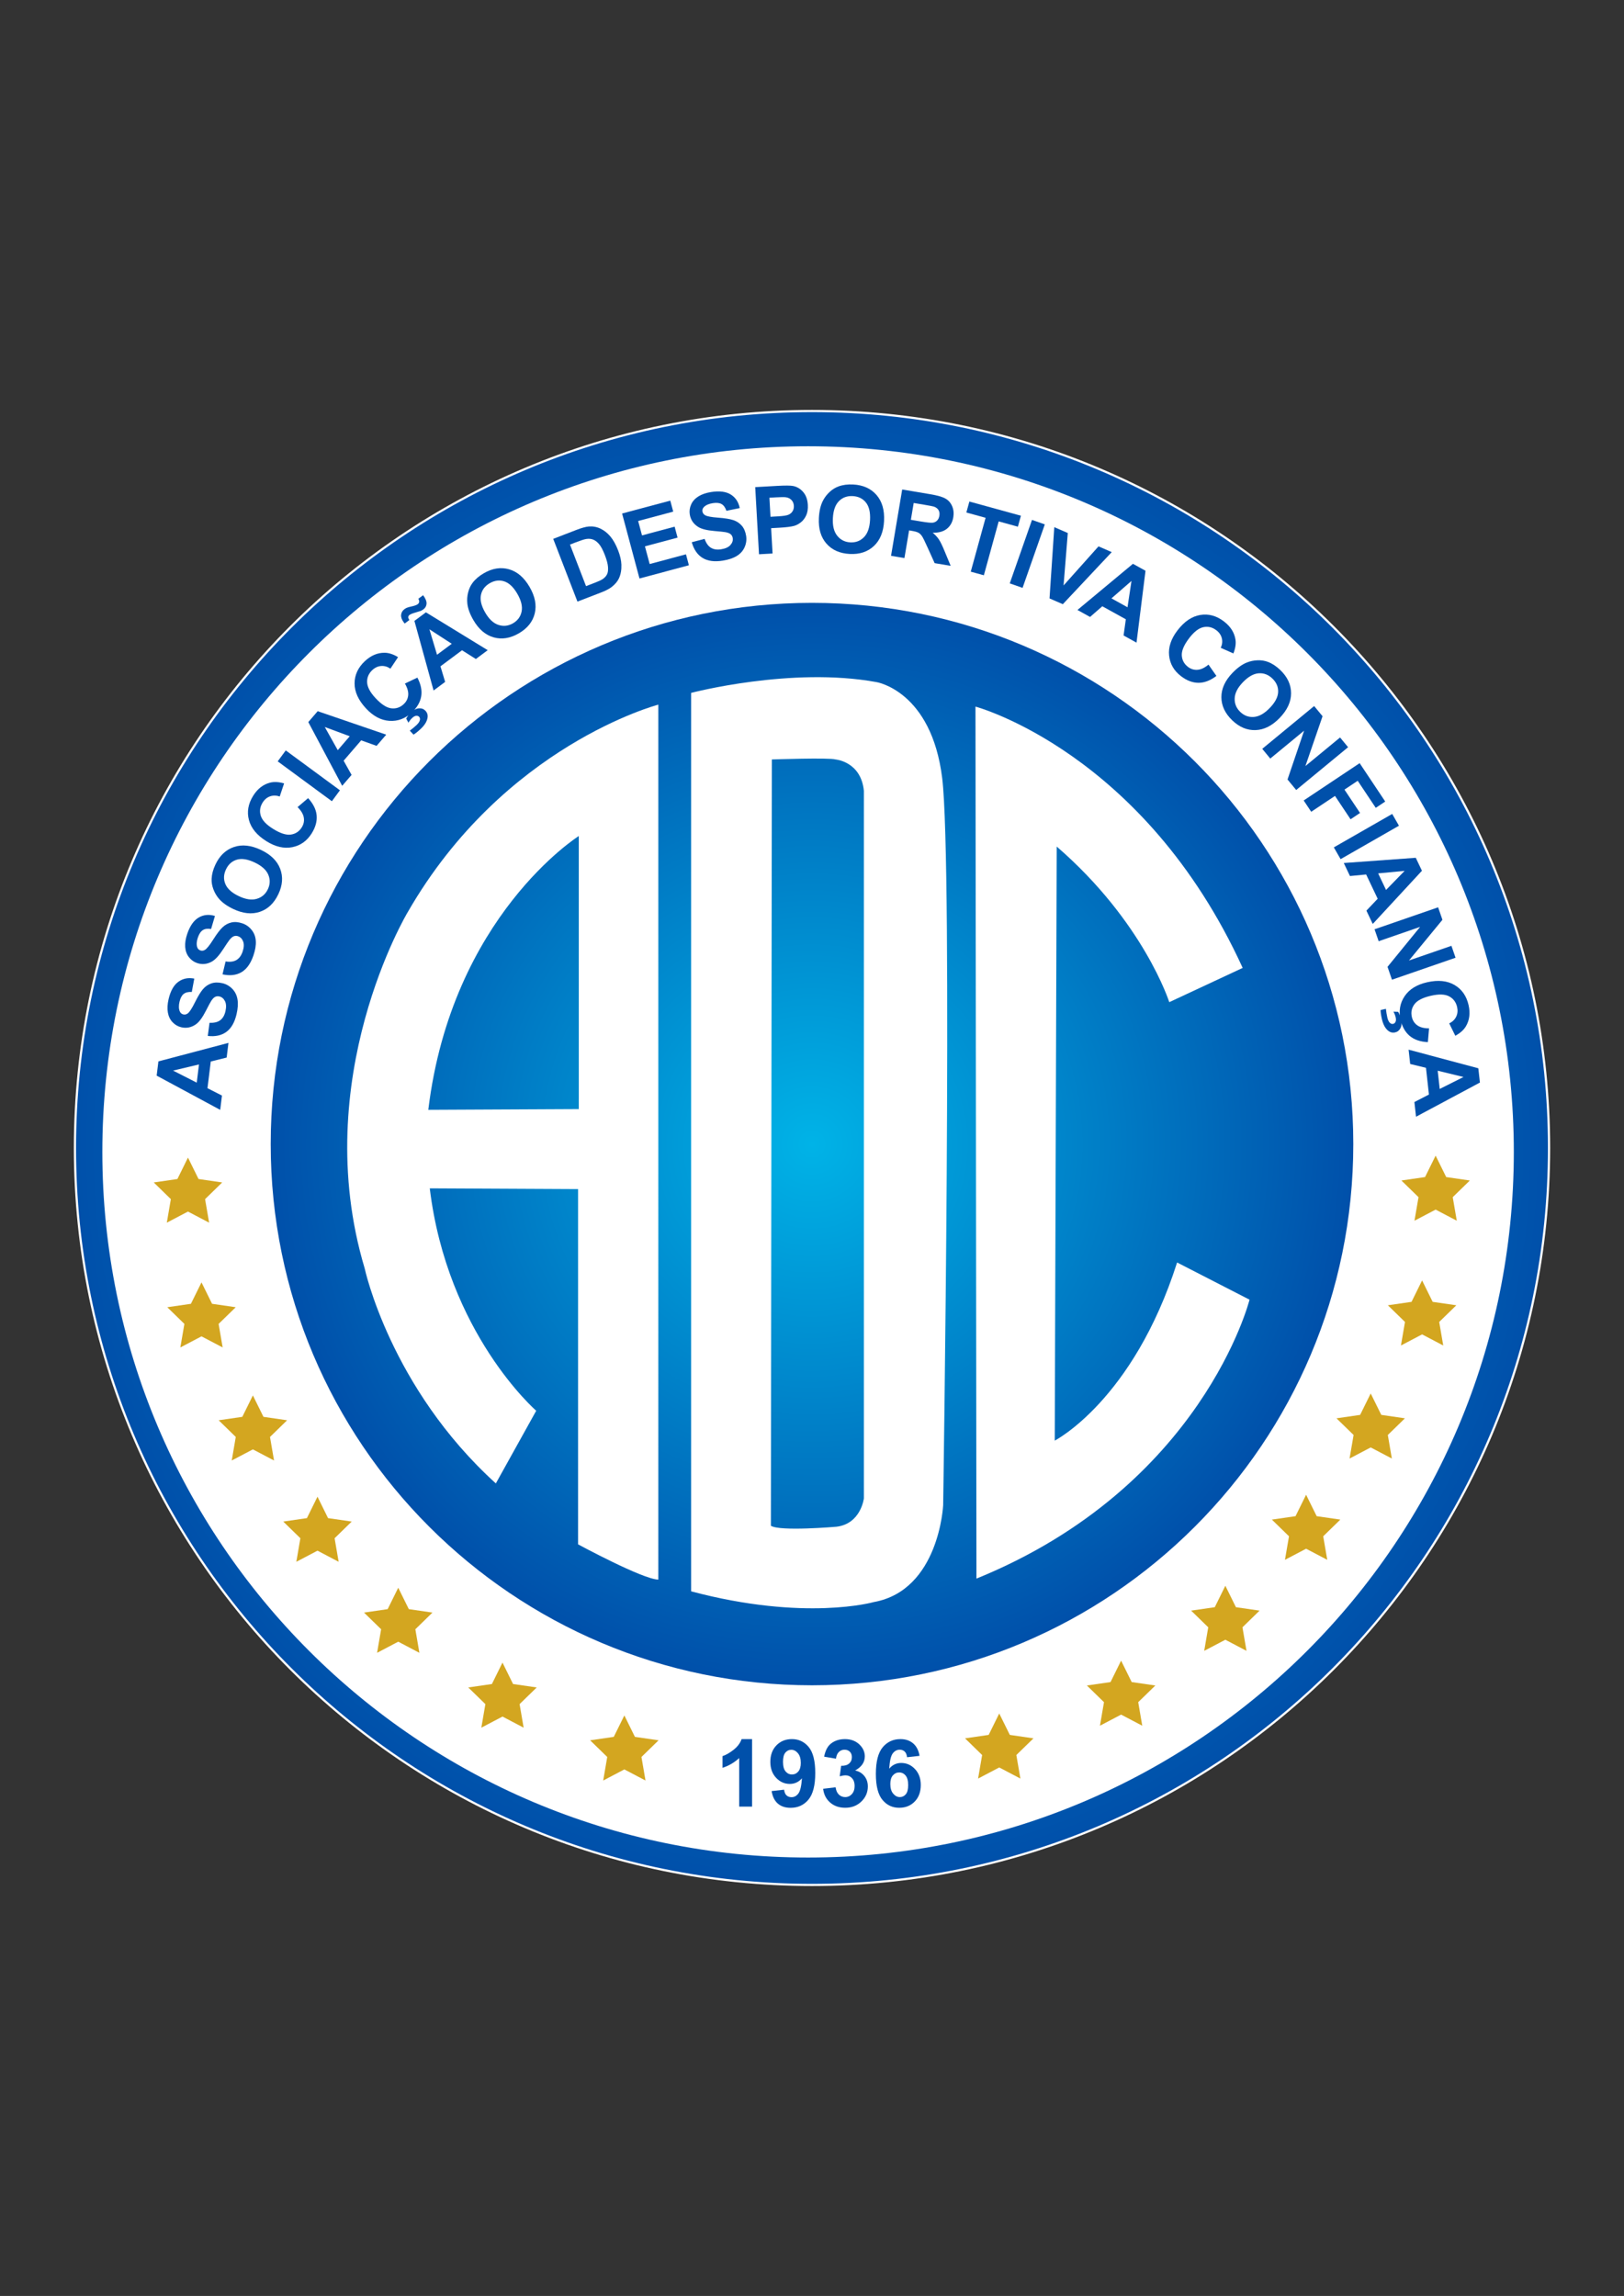
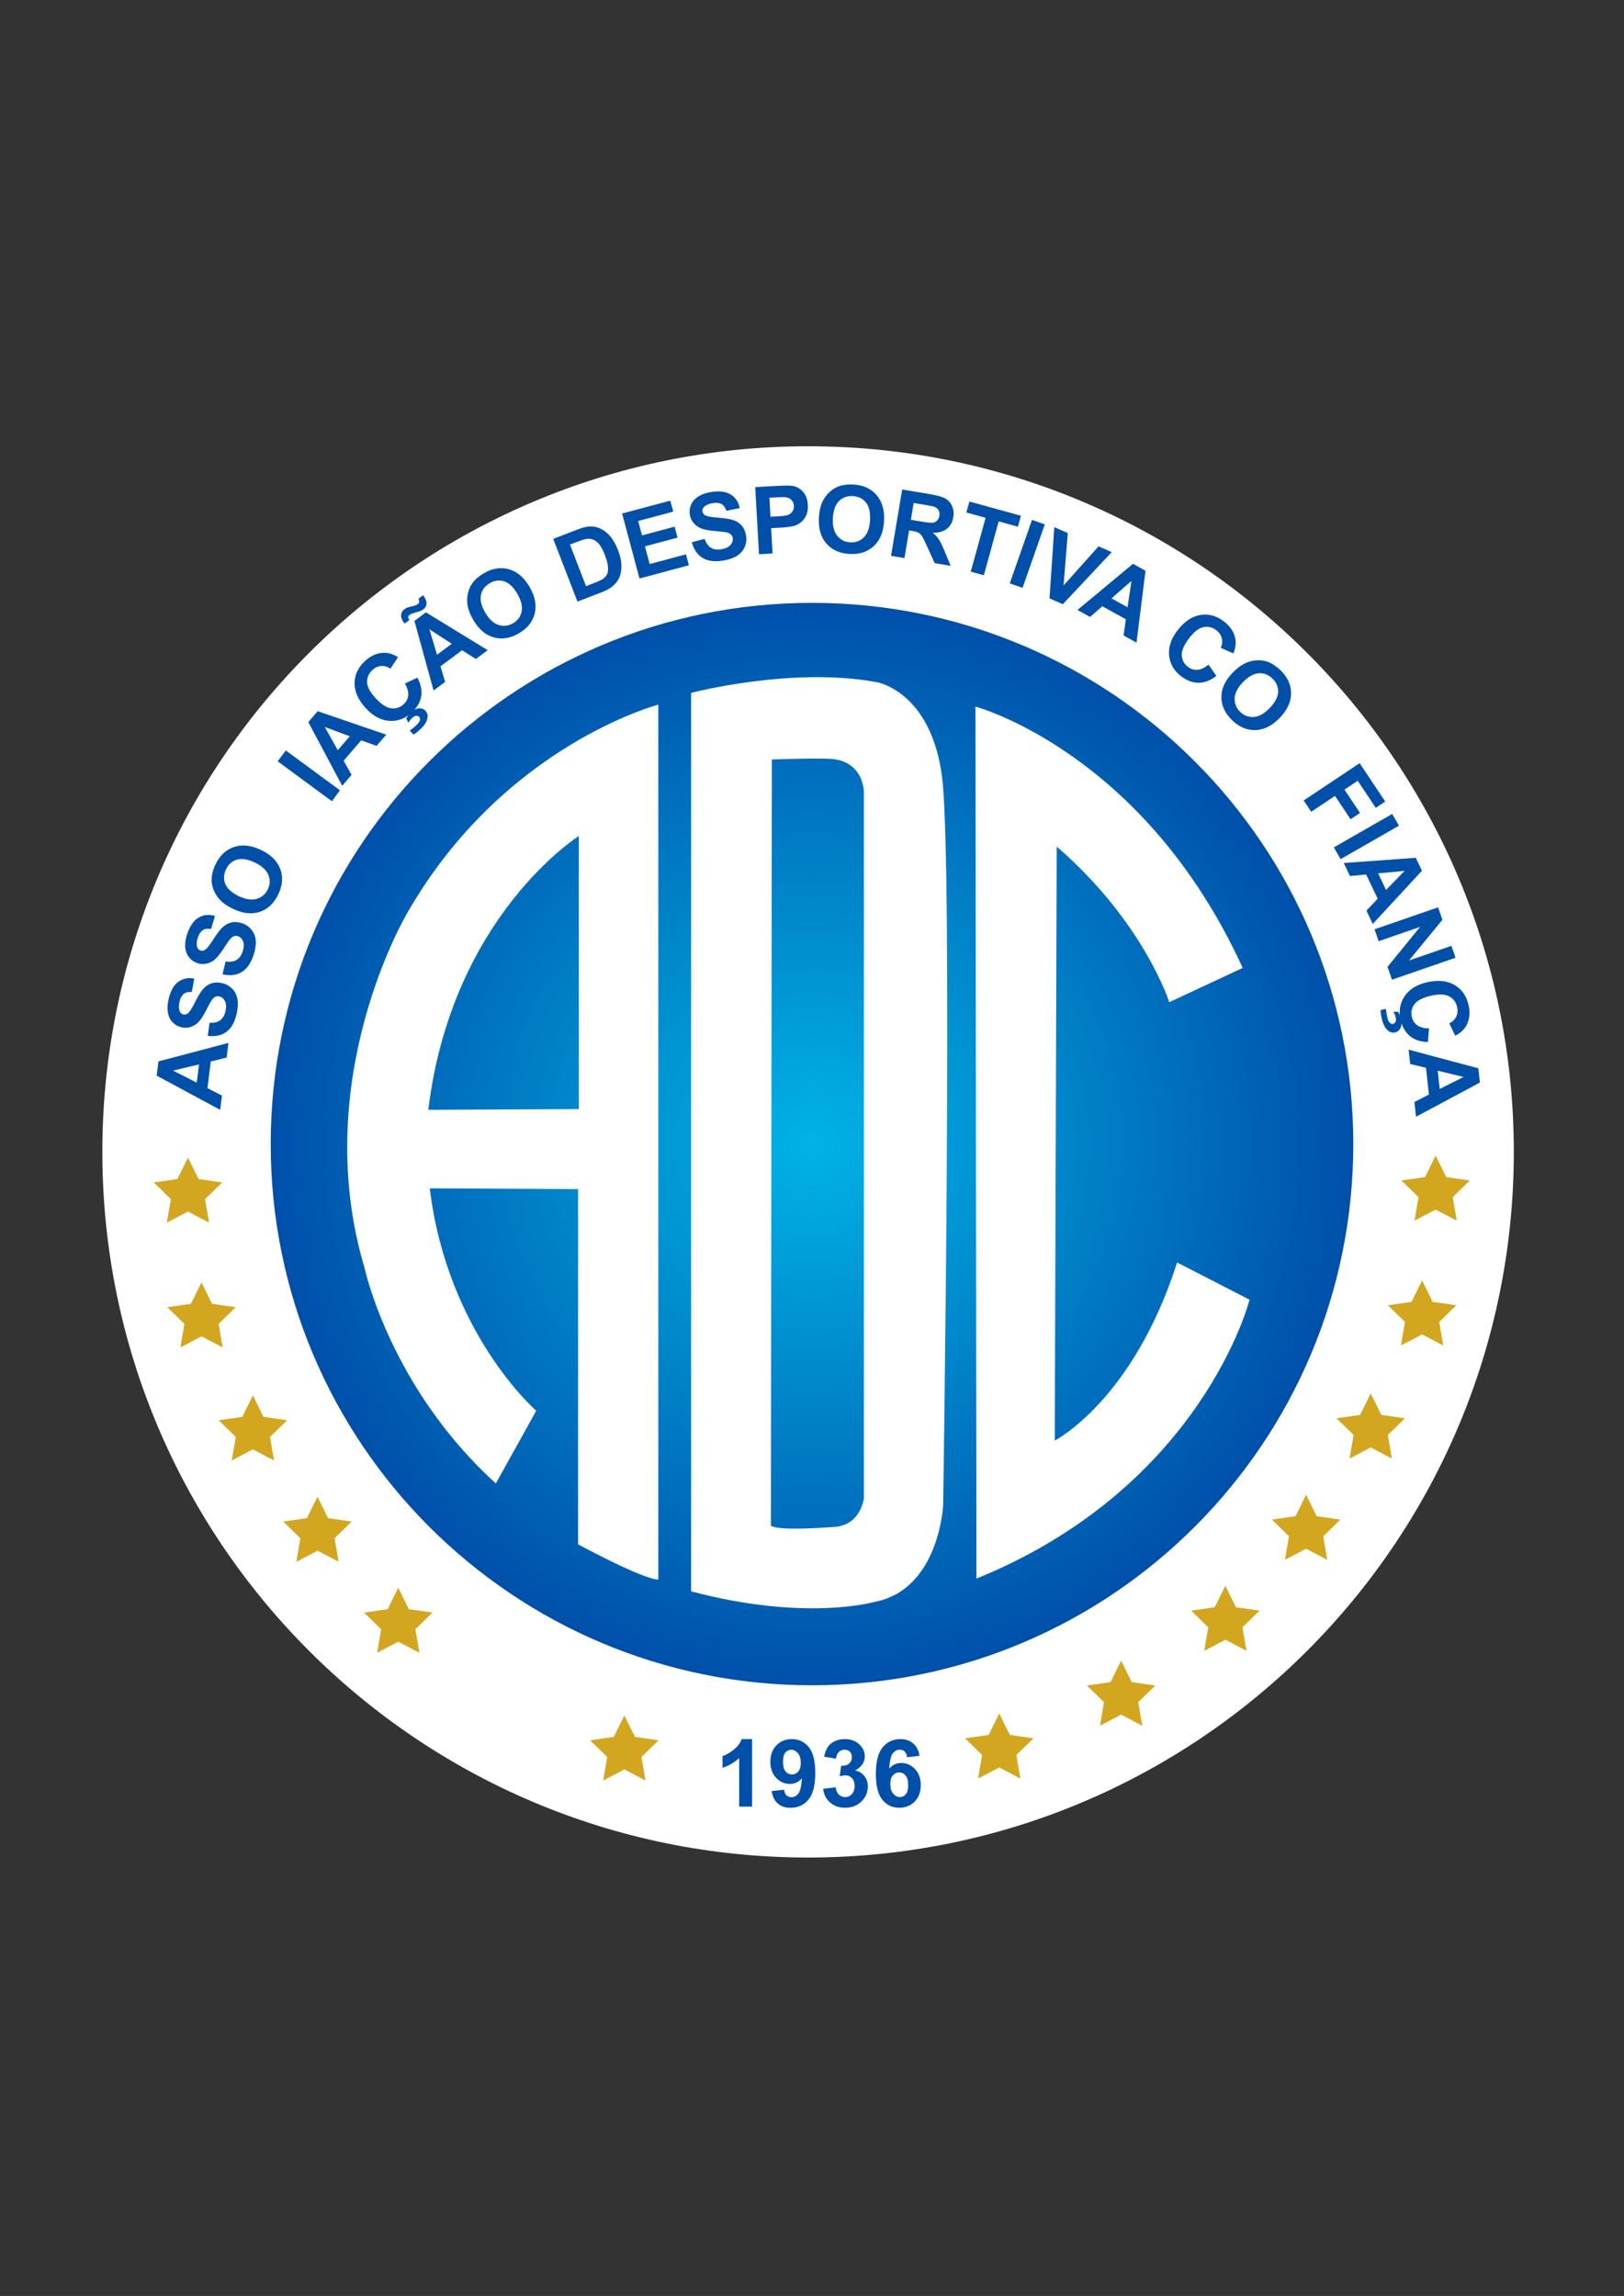
<svg xmlns="http://www.w3.org/2000/svg" version="1.1" id="Layer_1" x="0px" y="0px" width="744px" height="1052px" viewBox="0 0 744 1052" enable-background="new 0 0 744 1052" xml:space="preserve">
  <rect x="0" y="0" width="744" height="1052" fill="#333333" stroke="none" />
  <radialGradient id="SVGID_1_" cx="372" cy="526" r="337.666" gradientUnits="userSpaceOnUse">
    <stop offset="0" style="stop-color:#00B3E7" />
    <stop offset="1" style="stop-color:#0050AA" />
  </radialGradient>
-   <path fill="url(#SVGID_1_)" stroke="#FFFFFF" stroke-miterlimit="10" d="M709.666,525.998c0,186.486-151.18,337.668-337.67,337.668  c-186.485,0-337.662-151.182-337.662-337.668c0-186.487,151.177-337.664,337.662-337.664  C558.486,188.334,709.666,339.511,709.666,525.998z" />
  <path fill="#FFFFFF" d="M693.523,527.795c0,178.561-144.758,323.318-323.321,323.318c-178.559,0-323.313-144.758-323.313-323.318  c0-178.566,144.754-323.317,323.313-323.317C548.766,204.478,693.523,349.229,693.523,527.795z" />
  <radialGradient id="SVGID_2_" cx="372.002" cy="524.207" r="247.983" gradientUnits="userSpaceOnUse">
    <stop offset="0" style="stop-color:#00B3E7" />
    <stop offset="1" style="stop-color:#0050AA" />
  </radialGradient>
  <path fill="url(#SVGID_2_)" d="M619.984,524.208c0,136.949-111.027,247.983-247.988,247.983  c-136.953,0-247.978-111.034-247.978-247.983c0-136.961,111.024-247.984,247.978-247.984  C508.957,276.224,619.984,387.247,619.984,524.208z" />
  <g>
    <path fill="none" d="M393.354,253.543c150.961,10.305,264.998,141.046,254.691,292.014   C637.74,696.526,506.99,810.555,356.026,800.247C205.061,789.948,91.028,659.209,101.334,508.238   C111.641,357.269,242.379,243.236,393.354,253.543z" />
    <path fill="#0050AA" d="M104.666,477.848l-0.828,6.717l-7.277,1.813l-1.508,12.226l6.635,3.382l-0.808,6.55l-29.113-15.685   l0.805-6.53L104.666,477.848z M91.163,487.725l-11.869,2.814l10.839,5.529L91.163,487.725z" />
    <path fill="#0050AA" d="M95.195,474.663l0.799-6.029c2.061,0.105,3.684-0.276,4.863-1.146c1.181-0.869,1.985-2.225,2.415-4.068   c0.454-1.951,0.384-3.518-0.212-4.7c-0.595-1.182-1.446-1.901-2.552-2.158c-0.71-0.166-1.362-0.098-1.958,0.202   c-0.594,0.301-1.197,0.927-1.808,1.878c-0.411,0.653-1.224,2.169-2.439,4.548c-1.561,3.061-3.081,5.11-4.559,6.147   c-2.08,1.458-4.308,1.91-6.683,1.357c-1.529-0.355-2.857-1.121-3.986-2.298c-1.129-1.176-1.852-2.661-2.169-4.454   c-0.316-1.792-0.206-3.842,0.332-6.149c0.876-3.767,2.362-6.411,4.456-7.93c2.096-1.52,4.532-2.006,7.311-1.461l-1.144,6.123   c-1.602-0.1-2.841,0.199-3.715,0.894c-0.875,0.696-1.51,1.897-1.907,3.603c-0.41,1.761-0.369,3.224,0.123,4.389   c0.315,0.75,0.86,1.214,1.639,1.396c0.709,0.165,1.387,0.006,2.032-0.477c0.819-0.615,1.92-2.316,3.303-5.102   s2.608-4.799,3.681-6.038c1.074-1.24,2.348-2.109,3.822-2.607c1.477-0.498,3.163-0.526,5.06-0.085   c1.72,0.4,3.219,1.253,4.499,2.558c1.28,1.305,2.081,2.915,2.404,4.832c0.324,1.917,0.182,4.179-0.424,6.786   c-0.884,3.795-2.439,6.505-4.666,8.13C101.484,474.43,98.645,475.049,95.195,474.663z" />
    <path fill="#0050AA" d="M101.941,446.446l1.413-5.917c2.041,0.316,3.692,0.103,4.955-0.64c1.264-0.744,2.204-2.01,2.818-3.799   c0.651-1.896,0.742-3.461,0.271-4.697c-0.471-1.237-1.243-2.04-2.317-2.409c-0.689-0.237-1.345-0.237-1.968,0.001   c-0.622,0.238-1.286,0.799-1.99,1.683c-0.475,0.607-1.439,2.032-2.893,4.273c-1.866,2.885-3.588,4.767-5.166,5.648   c-2.218,1.237-4.48,1.459-6.787,0.666c-1.484-0.51-2.728-1.408-3.73-2.694c-1.003-1.286-1.569-2.837-1.701-4.653   c-0.13-1.816,0.189-3.843,0.958-6.083c1.258-3.657,3.007-6.134,5.246-7.431c2.24-1.298,4.714-1.532,7.422-0.704l-1.765,5.972   c-1.585-0.263-2.848-0.093-3.788,0.51c-0.941,0.603-1.697,1.732-2.266,3.388c-0.588,1.709-0.698,3.169-0.328,4.377   c0.237,0.778,0.732,1.296,1.489,1.557c0.688,0.237,1.378,0.148,2.07-0.267c0.878-0.527,2.146-2.106,3.806-4.736   c1.661-2.63,3.088-4.506,4.281-5.629c1.195-1.123,2.551-1.857,4.07-2.201c1.519-0.345,3.2-0.2,5.042,0.433   c1.669,0.574,3.073,1.576,4.212,3.005c1.14,1.429,1.771,3.114,1.896,5.054c0.126,1.94-0.247,4.175-1.116,6.707   c-1.268,3.684-3.092,6.22-5.475,7.609C108.221,446.857,105.333,447.183,101.941,446.446z" />
    <path fill="#0050AA" d="M106.881,416.504c-2.837-1.344-5.017-2.897-6.539-4.657c-1.119-1.305-1.982-2.773-2.589-4.403   c-0.608-1.629-0.875-3.225-0.801-4.788c0.088-2.083,0.668-4.257,1.743-6.524c1.944-4.103,4.772-6.782,8.486-8.039   c3.712-1.257,7.834-0.811,12.368,1.338c4.496,2.131,7.435,5.02,8.814,8.666c1.38,3.648,1.102,7.517-0.837,11.606   c-1.963,4.142-4.786,6.835-8.471,8.082C115.371,419.032,111.313,418.605,106.881,416.504z M109.438,410.622   c3.152,1.495,5.889,1.899,8.205,1.214c2.318-0.685,4.007-2.148,5.07-4.39c1.063-2.242,1.127-4.463,0.193-6.666   c-0.933-2.202-3.014-4.069-6.244-5.599c-3.19-1.512-5.902-1.941-8.136-1.286c-2.233,0.655-3.9,2.141-4.998,4.458   s-1.188,4.562-0.272,6.733C104.173,407.258,106.234,409.103,109.438,410.622z" />
-     <path fill="#0050AA" d="M136.332,369.817l4.816-4.105c2.364,2.565,3.668,5.193,3.914,7.881c0.246,2.689-0.505,5.437-2.257,8.242   c-2.166,3.471-5.132,5.585-8.9,6.34c-3.766,0.755-7.705-0.151-11.819-2.719c-4.35-2.715-7.029-5.948-8.034-9.696   c-1.006-3.75-0.365-7.455,1.92-11.117c1.996-3.198,4.561-5.206,7.699-6.023c1.858-0.491,4.02-0.381,6.483,0.33l-2.012,6.004   c-1.548-0.537-3.021-0.56-4.418-0.069c-1.396,0.491-2.533,1.438-3.407,2.841c-1.209,1.938-1.496,3.945-0.857,6.019   c0.637,2.074,2.514,4.084,5.629,6.027c3.305,2.063,6.029,2.938,8.174,2.624c2.145-0.313,3.811-1.421,4.998-3.323   c0.875-1.402,1.182-2.888,0.921-4.455C138.921,373.053,137.972,371.452,136.332,369.817z" />
    <path fill="#0050AA" d="M152.043,367.119l-24.818-18.267l3.689-5.011l24.817,18.266L152.043,367.119z" />
    <path fill="#0050AA" d="M176.939,336.624l-4.417,5.129l-7.059-2.528l-8.038,9.334l3.645,6.494l-4.306,5.002l-15.521-29.201   l4.293-4.986L176.939,336.624z M160.224,337.35l-11.436-4.244l5.95,10.615L160.224,337.35z" />
    <path fill="#0050AA" d="M185.501,313.196l5.718-2.713c1.616,3.091,2.193,5.967,1.733,8.628c-0.462,2.661-1.903,5.118-4.322,7.373   c-2.994,2.79-6.408,4.059-10.241,3.809c-3.834-0.25-7.403-2.148-10.708-5.696c-3.496-3.752-5.243-7.57-5.239-11.451   c0.004-3.882,1.584-7.293,4.742-10.235c2.759-2.57,5.759-3.842,9-3.816c1.922,0.009,3.981,0.676,6.176,2.003l-3.504,5.275   c-1.356-0.92-2.771-1.325-4.249-1.214c-1.475,0.111-2.819,0.731-4.029,1.858c-1.672,1.557-2.468,3.42-2.392,5.589   c0.077,2.169,1.367,4.597,3.87,7.283c2.655,2.851,5.059,4.403,7.212,4.658c2.153,0.254,4.05-0.382,5.689-1.911   c1.209-1.127,1.892-2.481,2.048-4.062C187.162,316.993,186.66,315.201,185.501,313.196z M189.433,336.596l-1.691-1.815   c1.162-0.871,2.183-1.717,3.066-2.539c0.912-0.85,1.435-1.645,1.57-2.383c0.109-0.561-0.019-1.037-0.38-1.427   c-0.325-0.349-0.766-0.503-1.322-0.463c-0.557,0.04-1.168,0.371-1.834,0.991c-0.657,0.611-1.233,1.339-1.729,2.185l-1.019-1.895   c0.542-1.022,1.274-1.962,2.197-2.822c1.282-1.194,2.518-1.82,3.71-1.876c1.192-0.057,2.165,0.319,2.92,1.129   c0.841,0.902,1.154,1.979,0.941,3.231c-0.278,1.695-1.344,3.408-3.201,5.137C191.338,335.28,190.262,336.129,189.433,336.596z" />
    <path fill="#0050AA" d="M187.553,284.09l-2.157,1.606c-0.204-0.25-0.36-0.448-0.469-0.594c-0.88-1.18-1.27-2.301-1.169-3.363   c0.101-1.062,0.601-1.928,1.499-2.598c0.394-0.293,0.79-0.523,1.191-0.69c0.4-0.167,1.195-0.383,2.385-0.65   c1.191-0.267,2.039-0.588,2.544-0.965c0.359-0.268,0.577-0.604,0.65-1.009c0.075-0.405-0.052-0.896-0.377-1.475l2.191-1.632   c1.118,1.525,1.643,2.821,1.572,3.887c-0.071,1.067-0.544,1.926-1.421,2.579c-0.383,0.285-0.789,0.526-1.218,0.724   c-0.309,0.125-1.125,0.376-2.453,0.753c-1.327,0.377-2.227,0.741-2.698,1.093c-0.359,0.268-0.559,0.587-0.597,0.957   C186.988,283.083,187.163,283.542,187.553,284.09z M223.433,297.911l-5.428,4.043l-6.339-4.006l-9.877,7.359l2.141,7.132   l-5.292,3.943l-8.784-31.883l5.276-3.93L223.433,297.911z M206.962,294.977l-10.235-6.633L200.219,300L206.962,294.977z" />
    <path fill="#0050AA" d="M216.85,284.084c-1.576-2.715-2.493-5.229-2.75-7.542c-0.182-1.708-0.062-3.407,0.36-5.095   c0.423-1.687,1.106-3.153,2.053-4.399c1.251-1.667,2.963-3.129,5.132-4.389c3.927-2.279,7.776-2.884,11.547-1.816   s6.917,3.771,9.434,8.11c2.498,4.303,3.282,8.348,2.353,12.135c-0.929,3.788-3.351,6.818-7.266,9.09   c-3.962,2.3-7.815,2.92-11.558,1.86C222.413,290.978,219.311,288.327,216.85,284.084z M222.289,280.685   c1.752,3.018,3.775,4.901,6.074,5.649c2.297,0.749,4.52,0.5,6.664-0.745c2.146-1.246,3.457-3.04,3.937-5.383   c0.478-2.344-0.179-5.061-1.973-8.151c-1.773-3.054-3.766-4.944-5.977-5.669c-2.212-0.726-4.427-0.445-6.645,0.843   c-2.218,1.287-3.564,3.085-4.039,5.395C219.856,274.931,220.509,277.618,222.289,280.685z" />
    <path fill="#0050AA" d="M253.445,246.904l10.609-4.096c2.392-0.924,4.286-1.445,5.682-1.564c1.879-0.154,3.664,0.171,5.356,0.975   c1.692,0.803,3.207,2.003,4.543,3.597c1.336,1.595,2.525,3.738,3.565,6.432c0.914,2.366,1.407,4.52,1.48,6.458   c0.088,2.37-0.284,4.459-1.118,6.268c-0.627,1.37-1.692,2.659-3.193,3.869c-1.124,0.9-2.758,1.764-4.902,2.592l-10.922,4.218   L253.445,246.904z M261.127,249.526l7.353,19.04l4.334-1.673c1.621-0.626,2.754-1.169,3.403-1.63   c0.851-0.599,1.477-1.299,1.882-2.101c0.404-0.801,0.553-1.922,0.448-3.361c-0.105-1.438-0.586-3.27-1.445-5.492   c-0.858-2.223-1.713-3.853-2.564-4.892c-0.852-1.038-1.758-1.754-2.722-2.148c-0.964-0.395-2.033-0.5-3.208-0.315   c-0.882,0.129-2.505,0.651-4.872,1.564L261.127,249.526z" />
    <path fill="#0050AA" d="M292.965,265.059l-7.966-29.767l22.071-5.908l1.348,5.036l-16.061,4.299l1.766,6.6l14.946-4l1.342,5.016   l-14.946,4l2.168,8.102l16.63-4.451l1.342,5.016L292.965,265.059z" />
    <path fill="#0050AA" d="M316.915,248.451l5.884-1.538c0.681,1.949,1.647,3.306,2.898,4.07c1.25,0.765,2.811,0.998,4.677,0.699   c1.979-0.316,3.403-0.974,4.273-1.972c0.869-0.998,1.214-2.057,1.034-3.177c-0.115-0.72-0.425-1.298-0.927-1.736   c-0.503-0.438-1.31-0.759-2.421-0.964c-0.759-0.134-2.47-0.314-5.132-0.541c-3.423-0.289-5.895-0.922-7.414-1.9   c-2.135-1.375-3.396-3.268-3.782-5.674c-0.248-1.55-0.041-3.07,0.622-4.56c0.663-1.49,1.766-2.72,3.305-3.69   c1.541-0.97,3.48-1.642,5.819-2.016c3.819-0.612,6.828-0.234,9.026,1.13c2.199,1.365,3.569,3.438,4.113,6.218l-6.1,1.253   c-0.513-1.521-1.258-2.555-2.232-3.102c-0.975-0.546-2.326-0.681-4.056-0.404c-1.786,0.286-3.125,0.875-4.017,1.771   c-0.575,0.575-0.799,1.256-0.672,2.045c0.115,0.72,0.518,1.287,1.208,1.701c0.879,0.526,2.87,0.903,5.972,1.13   c3.102,0.228,5.429,0.604,6.981,1.128c1.554,0.525,2.838,1.376,3.858,2.555c1.019,1.178,1.682,2.729,1.99,4.652   c0.278,1.743,0.057,3.454-0.669,5.131c-0.725,1.677-1.914,3.027-3.566,4.051c-1.652,1.023-3.8,1.747-6.443,2.17   c-3.848,0.616-6.944,0.199-9.291-1.249C319.507,254.185,317.86,251.791,316.915,248.451z" />
    <path fill="#0050AA" d="M347.72,253.964l-1.733-30.767l9.968-0.562c3.779-0.213,6.25-0.198,7.414,0.045   c1.789,0.363,3.322,1.284,4.599,2.762c1.275,1.479,1.982,3.443,2.121,5.892c0.106,1.889-0.147,3.496-0.76,4.822   c-0.613,1.326-1.427,2.386-2.442,3.18c-1.015,0.794-2.061,1.341-3.139,1.64c-1.467,0.377-3.606,0.645-6.418,0.803l-4.051,0.229   l0.653,11.605L347.72,253.964z M352.493,228.052l0.491,8.73l3.399-0.192c2.448-0.138,4.077-0.391,4.885-0.759   s1.425-0.908,1.856-1.621c0.429-0.711,0.619-1.522,0.568-2.432c-0.064-1.12-0.445-2.024-1.144-2.715   c-0.698-0.69-1.557-1.098-2.574-1.224c-0.75-0.097-2.244-0.084-4.481,0.042L352.493,228.052z" />
    <path fill="#0050AA" d="M375.151,237.321c0.163-3.134,0.77-5.74,1.817-7.819c0.78-1.531,1.81-2.888,3.084-4.071   c1.274-1.182,2.649-2.036,4.122-2.563c1.96-0.712,4.192-1.003,6.697-0.873c4.534,0.236,8.089,1.831,10.664,4.786   c2.575,2.954,3.733,6.937,3.472,11.946c-0.257,4.968-1.81,8.785-4.656,11.45c-2.847,2.667-6.53,3.881-11.052,3.646   c-4.576-0.238-8.141-1.823-10.697-4.756C376.047,246.135,374.896,242.219,375.151,237.321z M381.564,237.444   c-0.182,3.484,0.485,6.168,2.002,8.05c1.516,1.882,3.512,2.888,5.989,3.016c2.478,0.129,4.557-0.658,6.237-2.359   c1.681-1.702,2.615-4.337,2.8-7.906c0.185-3.526-0.452-6.197-1.908-8.013c-1.457-1.815-3.465-2.791-6.026-2.924   c-2.562-0.133-4.672,0.638-6.329,2.313C382.67,231.296,381.749,233.904,381.564,237.444z" />
    <path fill="#0050AA" d="M408.209,254.677l5.108-30.39l12.913,2.17c3.247,0.546,5.563,1.215,6.941,2.009   c1.38,0.793,2.396,1.962,3.046,3.506c0.649,1.545,0.823,3.215,0.521,5.012c-0.383,2.28-1.37,4.051-2.96,5.311   c-1.59,1.26-3.752,1.86-6.483,1.798c1.196,0.998,2.148,2.031,2.856,3.102c0.708,1.071,1.597,2.912,2.664,5.521l2.714,6.552   l-7.339-1.233l-3.324-7.358c-1.177-2.628-2.005-4.298-2.482-5.011c-0.479-0.712-1.021-1.237-1.633-1.575s-1.621-0.624-3.031-0.861   l-1.243-0.208l-2.132,12.686L408.209,254.677z M417.292,238.171l4.541,0.763c2.941,0.495,4.801,0.679,5.576,0.554   c0.773-0.125,1.419-0.458,1.937-0.997c0.517-0.538,0.852-1.263,1.006-2.175c0.172-1.023,0.037-1.894-0.403-2.615   c-0.44-0.721-1.145-1.247-2.111-1.58c-0.485-0.152-1.973-0.438-4.46-0.856l-4.788-0.805L417.292,238.171z" />
    <path fill="#0050AA" d="M444.733,261.94l6.795-24.684l-8.814-2.427l1.383-5.026l23.61,6.5l-1.383,5.026l-8.797-2.422l-6.796,24.685   L444.733,261.94z" />
    <path fill="#0050AA" d="M462.596,267.302l10.19-29.082l5.871,2.058l-10.189,29.082L462.596,267.302z" />
    <path fill="#0050AA" d="M480.82,274.193l2.179-32.652l6.188,2.689l-1.937,24.026l16.011-17.911l6.053,2.63l-22.402,23.865   L480.82,274.193z" />
    <path fill="#0050AA" d="M520.665,294.457l-5.922-3.277l1.034-7.427l-10.778-5.964l-5.614,4.894l-5.774-3.195l25.421-21.152   l5.757,3.185L520.665,294.457z M516.544,278.243l1.821-12.061l-9.178,7.99L516.544,278.243z" />
    <path fill="#0050AA" d="M553.644,304.524l3.631,5.184c-2.778,2.109-5.519,3.159-8.218,3.149c-2.702-0.01-5.364-1.02-7.992-3.029   c-3.25-2.485-5.071-5.639-5.465-9.46c-0.396-3.821,0.881-7.657,3.826-11.509c3.116-4.074,6.588-6.433,10.416-7.079   c3.827-0.645,7.454,0.344,10.884,2.965c2.993,2.29,4.749,5.036,5.266,8.235c0.313,1.898-0.002,4.039-0.943,6.424l-5.786-2.573   c0.681-1.49,0.844-2.954,0.487-4.391c-0.356-1.437-1.192-2.658-2.505-3.662c-1.814-1.388-3.785-1.862-5.911-1.424   s-4.305,2.115-6.534,5.032c-2.367,3.094-3.495,5.724-3.387,7.889c0.108,2.165,1.053,3.928,2.833,5.29   c1.313,1.005,2.764,1.452,4.348,1.34C550.178,306.794,551.86,306.001,553.644,304.524z" />
    <path fill="#0050AA" d="M564.649,308.296c2.179-2.259,4.345-3.83,6.5-4.711c1.593-0.644,3.259-0.993,4.997-1.05   c1.739-0.056,3.336,0.2,4.795,0.769c1.945,0.748,3.82,1.992,5.627,3.733c3.268,3.152,4.905,6.688,4.911,10.607   c0.007,3.919-1.73,7.685-5.213,11.296c-3.454,3.581-7.129,5.443-11.026,5.588s-7.474-1.354-10.732-4.495   c-3.298-3.181-4.95-6.717-4.957-10.607C559.545,315.536,561.244,311.827,564.649,308.296z M569.409,312.595   c-2.422,2.512-3.679,4.976-3.769,7.39s0.759,4.483,2.544,6.205c1.785,1.722,3.871,2.492,6.256,2.309   c2.385-0.182,4.818-1.559,7.298-4.131c2.451-2.542,3.723-4.976,3.814-7.302c0.092-2.325-0.785-4.378-2.631-6.159   c-1.847-1.78-3.944-2.582-6.295-2.405C574.276,308.679,571.871,310.043,569.409,312.595z" />
-     <path fill="#0050AA" d="M578.27,343.109l23.776-19.603l3.852,4.671L598.042,351l15.879-13.091l3.677,4.46l-23.775,19.604   l-3.973-4.817l7.603-22.368l-15.506,12.783L578.27,343.109z" />
    <path fill="#0050AA" d="M597.253,366.775l25.64-17.094l11.718,17.578l-4.337,2.892l-8.269-12.4l-6.067,4.046l7.136,10.703   l-4.338,2.892l-7.136-10.703l-10.896,7.264L597.253,366.775z" />
    <path fill="#0050AA" d="M611.068,388.263l26.737-15.319l3.094,5.398l-26.738,15.319L611.068,388.263z" />
    <path fill="#0050AA" d="M628.896,423.355l-2.905-6.113l5.166-5.436l-5.289-11.125l-7.412,0.708l-2.835-5.961l32.984-2.391   l2.825,5.942L628.896,423.355z M634.99,407.774l8.504-8.745l-12.115,1.151L634.99,407.774z" />
    <path fill="#0050AA" d="M629.715,425.796l29.125-10.068l1.977,5.721l-15.328,18.644l19.45-6.724l1.889,5.463L637.702,448.9   l-2.039-5.899l14.934-18.308l-18.992,6.566L629.715,425.796z" />
    <path fill="#0050AA" d="M632.499,462.795l2.419-0.545c0.167,1.441,0.384,2.75,0.647,3.926c0.274,1.217,0.696,2.07,1.266,2.559   c0.43,0.377,0.904,0.508,1.425,0.391c0.465-0.105,0.82-0.408,1.065-0.909c0.247-0.5,0.27-1.195,0.07-2.083   c-0.198-0.875-0.536-1.74-1.017-2.594l2.15,0.076c0.609,0.983,1.054,2.09,1.331,3.32c0.384,1.709,0.301,3.092-0.251,4.15   c-0.551,1.058-1.366,1.709-2.447,1.951c-1.203,0.271-2.291,0-3.265-0.815c-1.324-1.095-2.265-2.88-2.822-5.354   C632.674,465.104,632.483,463.746,632.499,462.795z M654.689,471.197l-0.541,6.307c-3.484-0.163-6.26-1.115-8.325-2.854   c-2.064-1.74-3.461-4.223-4.188-7.449c-0.899-3.992-0.275-7.58,1.873-10.764c2.148-3.185,5.588-5.31,10.317-6.375   c5.003-1.127,9.181-0.711,12.531,1.25s5.5,5.045,6.448,9.256c0.828,3.677,0.415,6.91-1.241,9.696   c-0.978,1.657-2.593,3.098-4.845,4.323l-2.788-5.685c1.479-0.707,2.542-1.726,3.189-3.057c0.649-1.331,0.79-2.803,0.429-4.416   c-0.504-2.229-1.71-3.857-3.622-4.884c-1.911-1.027-4.66-1.137-8.24-0.33c-3.802,0.856-6.354,2.149-7.659,3.88   c-1.306,1.73-1.711,3.689-1.219,5.876c0.363,1.613,1.189,2.885,2.477,3.816C650.571,470.717,652.373,471.188,654.689,471.197z" />
    <path fill="#0050AA" d="M648.721,511.682l-0.745-6.728l6.66-3.445l-1.355-12.242l-7.238-1.757l-0.727-6.561l31.949,8.535   l0.725,6.539L648.721,511.682z M659.576,498.952l10.897-5.479l-11.823-2.877L659.576,498.952z" />
  </g>
  <path fill="#FFFFFF" d="M186.798,417.932c0,0-45.738,76.229-19.729,163.227c0,0,11.658,54.596,60.089,98.542l18.496-33.299  c0,0-40.693-35.309-48.765-101.903l67.936,0.337v162.778c0,0,29.82,16.143,36.771,16.143V322.864  C301.596,322.864,230.856,341.362,186.798,417.932z M265.161,508.177l-68.945,0.336c10.762-88.788,68.945-125.447,68.945-125.447  V508.177z" />
  <path fill="#FFFFFF" d="M431.639,356.497c-4.934-39.911-30.043-43.947-30.043-43.947c-39.012-7.175-84.979,4.934-84.979,4.934  v411.654c52.241,13.901,83.633,4.934,83.633,4.934c30.041-5.38,31.836-44.395,31.836-44.395S436.574,396.406,431.639,356.497z   M395.766,686.54c0,0-1.346,11.658-12.557,13.003c0,0-26.008,2.242-30.044-0.447l0.447-351.119c0,0,26.456-0.897,29.147,0  c0,0,11.66,0.898,13.006,14.352V686.54z" />
  <path fill="#FFFFFF" d="M447.334,723.31l-0.445-399.548c0,0,77.129,20.628,122.418,119.729l-33.631,15.696  c0,0-11.662-36.771-51.57-71.301l-0.896,272.195c0,0,35.875-18.387,56.053-81.615l33.186,17.044  C572.447,595.511,550.918,681.156,447.334,723.31z" />
  <g>
    <path fill="#0050AA" d="M344.547,827.791h-5.907v-22.26c-2.158,2.018-4.701,3.51-7.63,4.477v-5.359   c1.542-0.505,3.216-1.461,5.024-2.87c1.808-1.408,3.047-3.051,3.72-4.929h4.793V827.791z" />
    <path fill="#0050AA" d="M353.501,820.665l5.717-0.631c0.141,1.164,0.505,2.025,1.094,2.586c0.588,0.561,1.366,0.841,2.333,0.841   c1.219,0,2.256-0.561,3.111-1.682c0.854-1.121,1.4-3.447,1.639-6.979c-1.485,1.724-3.342,2.585-5.57,2.585   c-2.424,0-4.516-0.935-6.274-2.806s-2.638-4.306-2.638-7.305c0-3.125,0.929-5.644,2.785-7.557s4.222-2.869,7.095-2.869   c3.124,0,5.688,1.209,7.693,3.626c2.003,2.417,3.006,6.394,3.006,11.929c0,5.634-1.045,9.697-3.133,12.191   c-2.088,2.495-4.807,3.742-8.155,3.742c-2.41,0-4.358-0.642-5.844-1.924S353.921,823.216,353.501,820.665z M366.87,807.759   c0-1.905-0.438-3.384-1.313-4.435c-0.876-1.052-1.889-1.577-3.037-1.577c-1.093,0-2.001,0.431-2.723,1.293   c-0.722,0.861-1.082,2.273-1.082,4.235c0,1.99,0.392,3.451,1.177,4.383s1.766,1.397,2.943,1.397c1.135,0,2.091-0.448,2.869-1.345   C366.481,810.814,366.87,809.497,366.87,807.759z" />
    <path fill="#0050AA" d="M377.107,819.614l5.718-0.693c0.182,1.457,0.673,2.571,1.472,3.342s1.766,1.156,2.9,1.156   c1.22,0,2.246-0.463,3.079-1.388c0.834-0.925,1.251-2.172,1.251-3.741c0-1.485-0.399-2.662-1.198-3.531s-1.772-1.304-2.922-1.304   c-0.757,0-1.66,0.147-2.711,0.441l0.651-4.813c1.598,0.042,2.816-0.305,3.657-1.04c0.841-0.736,1.262-1.713,1.262-2.933   c0-1.037-0.309-1.863-0.925-2.48c-0.617-0.616-1.437-0.925-2.46-0.925c-1.009,0-1.87,0.351-2.585,1.051   c-0.715,0.701-1.149,1.724-1.304,3.069l-5.444-0.925c0.379-1.863,0.949-3.353,1.714-4.467c0.764-1.114,1.828-1.99,3.194-2.628   c1.366-0.637,2.897-0.956,4.593-0.956c2.901,0,5.228,0.925,6.979,2.774c1.442,1.514,2.165,3.224,2.165,5.129   c0,2.705-1.479,4.863-4.436,6.475c1.766,0.378,3.178,1.227,4.235,2.543c1.058,1.317,1.587,2.908,1.587,4.771   c0,2.705-0.987,5.01-2.964,6.916c-1.976,1.905-4.435,2.858-7.378,2.858c-2.789,0-5.101-0.802-6.937-2.406   S377.402,822.207,377.107,819.614z" />
    <path fill="#0050AA" d="M421.271,804.521l-5.718,0.631c-0.14-1.177-0.504-2.046-1.093-2.606s-1.353-0.841-2.291-0.841   c-1.248,0-2.302,0.561-3.164,1.682c-0.861,1.121-1.404,3.454-1.629,7c1.472-1.737,3.301-2.606,5.486-2.606   c2.467,0,4.579,0.938,6.338,2.816c1.758,1.878,2.638,4.302,2.638,7.272c0,3.153-0.925,5.683-2.774,7.589   c-1.85,1.905-4.226,2.858-7.126,2.858c-3.111,0-5.668-1.209-7.672-3.626c-2.005-2.417-3.006-6.38-3.006-11.887   c0-5.647,1.043-9.718,3.132-12.213c2.088-2.494,4.799-3.741,8.135-3.741c2.34,0,4.277,0.655,5.812,1.966   C419.873,800.125,420.85,802.027,421.271,804.521z M407.881,817.407c0,1.92,0.441,3.402,1.324,4.445   c0.883,1.044,1.892,1.566,3.026,1.566c1.094,0,2.004-0.428,2.733-1.282c0.729-0.854,1.093-2.256,1.093-4.204   c0-2.004-0.393-3.472-1.178-4.403c-0.784-0.932-1.766-1.398-2.942-1.398c-1.135,0-2.095,0.445-2.88,1.335   S407.881,815.67,407.881,817.407z" />
  </g>
  <polygon fill="#D3A620" points="86.113,530.404 90.957,540.222 101.79,541.797 93.953,549.438 95.804,560.225 86.113,555.132   76.423,560.225 78.274,549.438 70.436,541.797 81.269,540.222 " />
  <polygon fill="#D3A620" points="92.312,587.576 97.156,597.395 107.989,598.969 100.151,606.611 102.003,617.397 92.312,612.306   82.622,617.397 84.473,606.611 76.635,598.969 87.467,597.395 " />
  <polygon fill="#D3A620" points="115.854,639.371 120.697,649.188 131.531,650.762 123.694,658.403 125.545,669.193 115.854,664.101   106.165,669.193 108.015,658.403 100.177,650.762 111.01,649.188 " />
  <polygon fill="#D3A620" points="145.451,685.78 150.293,695.6 161.128,697.175 153.29,704.816 155.142,715.605 145.451,710.512   135.761,715.605 137.611,704.816 129.772,697.175 140.605,695.6 " />
  <polygon fill="#D3A620" points="182.445,727.487 187.29,737.304 198.123,738.877 190.285,746.52 192.136,757.309 182.445,752.217   172.755,757.309 174.606,746.52 166.768,738.877 177.601,737.304 " />
-   <polygon fill="#D3A620" points="230.203,761.791 235.047,771.608 245.881,773.184 238.042,780.823 239.894,791.612 230.203,786.521   220.513,791.612 222.363,780.823 214.525,773.184 225.359,771.608 " />
  <polygon fill="#D3A620" points="286.033,786.006 290.876,795.826 301.709,797.398 293.872,805.038 295.723,815.827 286.033,810.735   276.342,815.827 278.193,805.038 270.354,797.398 281.188,795.826 " />
  <polygon fill="#D3A620" points="657.699,529.508 652.857,539.327 642.021,540.9 649.861,548.54 648.01,559.328 657.699,554.237   667.391,559.328 665.537,548.54 673.377,540.9 662.545,539.327 " />
  <polygon fill="#D3A620" points="651.5,586.683 646.66,596.502 635.822,598.074 643.662,605.715 641.809,616.504 651.5,611.409   661.191,616.504 659.338,605.715 667.178,598.074 656.346,596.502 " />
  <polygon fill="#D3A620" points="627.959,638.475 623.117,648.293 612.279,649.865 620.121,657.505 618.27,668.296 627.959,663.206   637.648,668.296 635.797,657.505 643.637,649.865 632.803,648.293 " />
  <polygon fill="#D3A620" points="598.361,684.888 593.52,694.705 582.684,696.278 590.523,703.918 588.672,714.709 598.361,709.617   608.051,714.709 606.201,703.918 614.039,696.278 603.209,694.705 " />
  <polygon fill="#D3A620" points="561.367,726.587 556.525,736.41 545.689,737.982 553.527,745.623 551.678,756.412 561.367,751.32   571.057,756.412 569.205,745.623 577.045,737.982 566.213,736.41 " />
  <polygon fill="#D3A620" points="513.609,760.895 508.768,770.715 497.932,772.287 505.771,779.927 503.916,790.716 513.609,785.623   523.299,790.716 521.447,779.927 529.291,772.287 518.455,770.715 " />
  <polygon fill="#D3A620" points="457.779,785.109 452.938,794.927 442.102,796.501 449.943,804.142 448.09,814.933 457.779,809.839   467.471,814.933 465.619,804.142 473.459,796.501 462.627,794.927 " />
</svg>